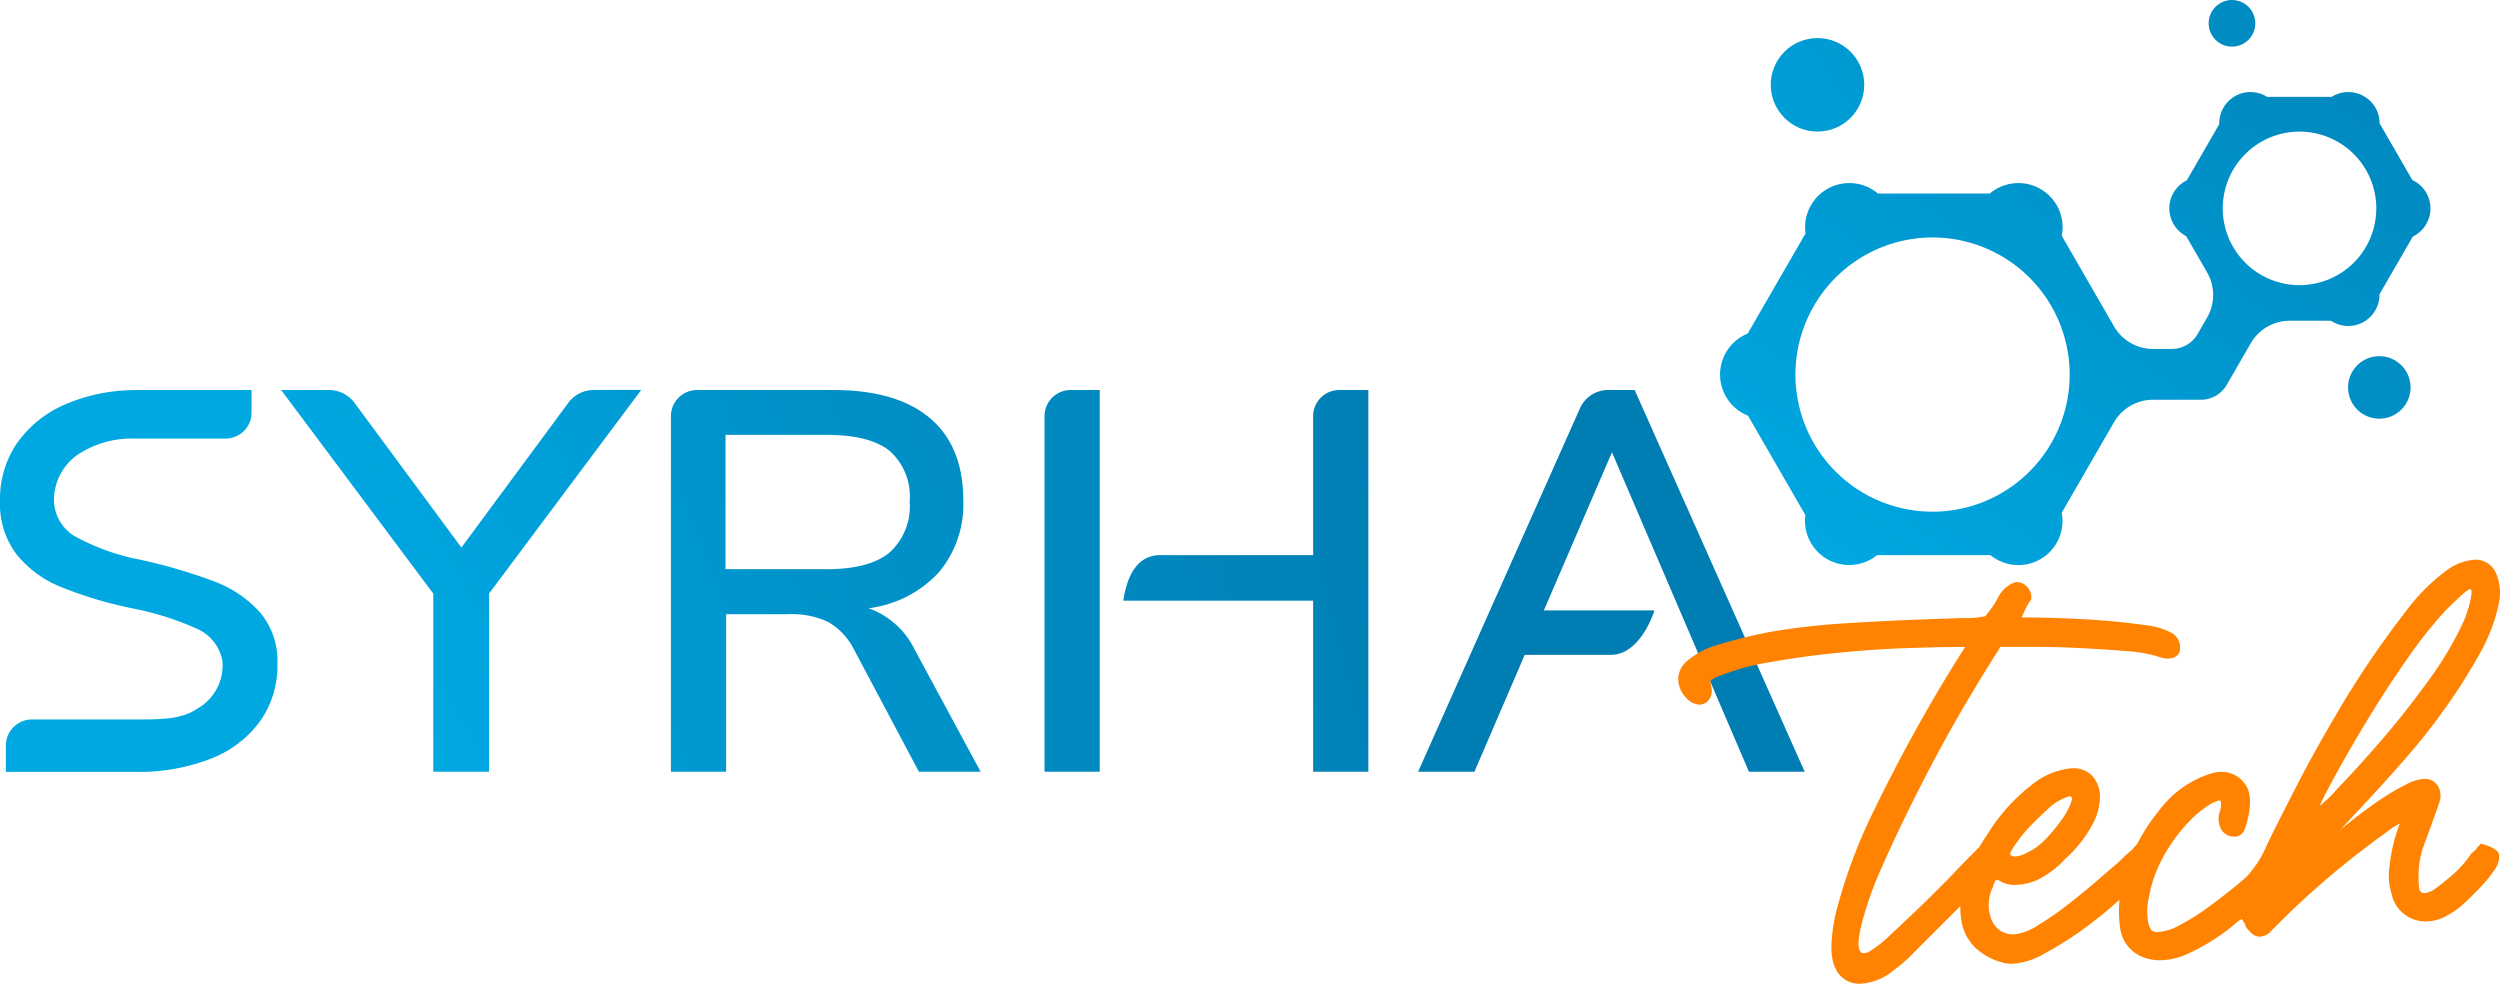
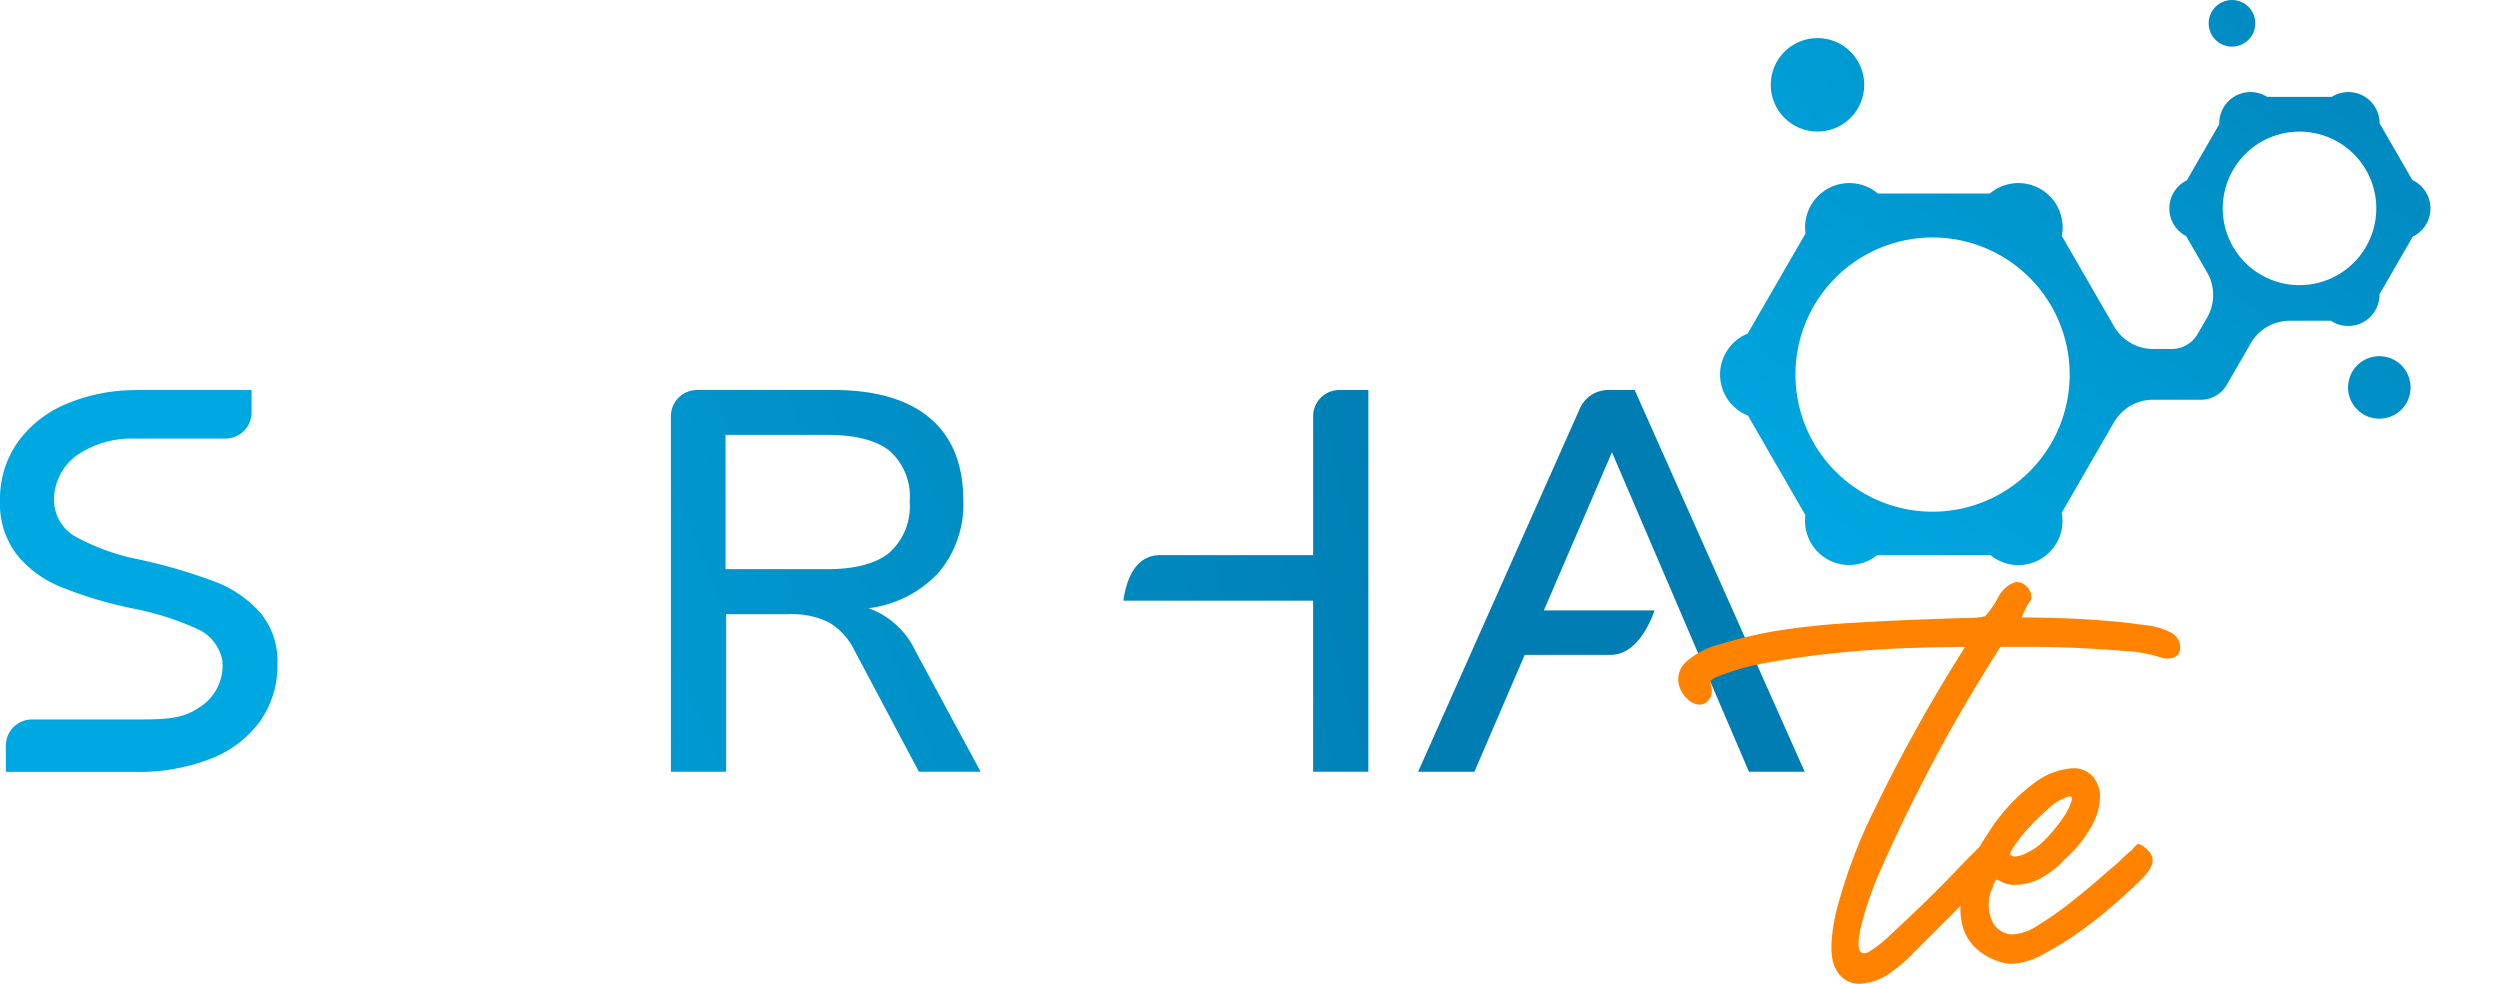
<svg xmlns="http://www.w3.org/2000/svg" xmlns:xlink="http://www.w3.org/1999/xlink" width="216" height="85">
  <defs>
    <linearGradient id="a" x1=".185" y1=".56" x2="2.852" y2="-.974" gradientUnits="objectBoundingBox">
      <stop offset="0" stop-color="#00a8e2" />
      <stop offset="1" stop-color="#007eb3" />
    </linearGradient>
    <linearGradient id="b" x1="-1.501" y1="1.505" x2="2.424" y2="-.437" xlink:href="#a" />
    <linearGradient id="c" x1="-52.941" y1="5.229" x2="21.126" y2="-1.305" xlink:href="#a" />
    <linearGradient id="d" x1="-3.541" y1="2.248" x2="1.339" y2=".338" xlink:href="#a" />
    <linearGradient id="e" x1="-2.482" y1="2.486" x2="-.123" y2="1.03" xlink:href="#a" />
    <linearGradient id="f" x1="1.183" y1=".199" x2="6.06" y2="-1.962" xlink:href="#a" />
    <linearGradient id="g" x1="-12.094" y1="8.179" x2="7.115" y2="-3.534" xlink:href="#a" />
    <linearGradient id="h" x1="-2.257" y1="2.181" x2="7.323" y2="-3.661" xlink:href="#a" />
    <linearGradient id="i" x1="-8.017" y1="5.694" x2="6.302" y2="-3.037" xlink:href="#a" />
    <linearGradient id="j" x1="-.001" y1=".872" x2="1.26" y2="-.283" xlink:href="#a" />
    <clipPath id="k">
      <path fill="none" d="M0 0h71v36.638H0z" />
    </clipPath>
  </defs>
  <g>
    <g>
-       <path d="m129.609 135.3-13.145 17.589v15.392h-4.818v-15.39L98.5 135.3h4.125a2.764 2.764 0 0 1 2.224 1.122l9.227 12.49 9.23-12.492a2.764 2.764 0 0 1 2.224-1.122h4.079Z" transform="translate(-74.211 -101.605)" fill="url(#a)" />
      <path d="M261.84 168.291h-5.334l-5.615-10.574a5.65 5.65 0 0 0-2.222-2.362 7.291 7.291 0 0 0-3.391-.678h-5.427v13.614h-4.771v-30.722a2.258 2.258 0 0 1 2.259-2.259h11.777q5.474 0 8.349 2.434t2.878 7.112a9.107 9.107 0 0 1-2.128 6.221 9.89 9.89 0 0 1-6.059 3.087 7.077 7.077 0 0 1 4.024 3.649l5.662 10.48Zm-13.286-17.5q3.651 0 5.4-1.428a5.365 5.365 0 0 0 1.753-4.421 5.258 5.258 0 0 0-1.731-4.374q-1.731-1.38-5.427-1.381H239.8v11.6h8.749Z" transform="translate(-177.113 -101.613)" fill="url(#b)" />
      <g>
-         <path d="M370.761 149.577V135.31h-2.513a2.258 2.258 0 0 0-2.259 2.259v30.722h4.771Z" transform="translate(-275.742 -101.613)" fill="url(#c)" />
        <path d="M410 137.569v12.009h-13.236c-2.17 0-2.915 2.2-3.164 3.931H410v14.783h4.771V135.31h-2.513a2.258 2.258 0 0 0-2.258 2.259Z" transform="translate(-296.544 -101.613)" fill="url(#d)" />
      </g>
      <path d="M525.472 168.291h4.818L515.6 135.31h-2.293a2.661 2.661 0 0 0-2.434 1.581l-13.984 31.4h4.865l4.347-10.1h7.437c2.616 0 3.77-3.837 3.77-3.837h-9.555l5.884-13.663 11.836 27.6Z" transform="translate(-374.364 -101.613)" fill="url(#e)" />
      <path d="M22.481 154.544a10 10 0 0 0-3.98-2.7 46.332 46.332 0 0 0-6.517-1.9 18.892 18.892 0 0 1-5.58-2.034 3.692 3.692 0 0 1-1.739-3.31 4.829 4.829 0 0 1 1.99-3.664 8.468 8.468 0 0 1 5.033-1.43h7.79a2.258 2.258 0 0 0 2.259-2.259v-1.937H11.688v.007a15.418 15.418 0 0 0-5.97 1.2 9.814 9.814 0 0 0-4.231 3.361A8.546 8.546 0 0 0 0 144.868a7.225 7.225 0 0 0 1.4 4.6 9.4 9.4 0 0 0 3.864 2.858 35.259 35.259 0 0 0 6.313 1.877 25.142 25.142 0 0 1 5.583 1.8 3.771 3.771 0 0 1 2.052 2.688 4.281 4.281 0 0 1-2.182 4.157c-1.317.89-2.9.927-5.314.927H2.764a2.258 2.258 0 0 0-2.259 2.259v2.269h11.18a17.089 17.089 0 0 0 6.542-1.144 9.471 9.471 0 0 0 4.254-3.248A8.263 8.263 0 0 0 23.968 159a6.512 6.512 0 0 0-1.487-4.461Z" transform="translate(0 -101.613)" fill="url(#f)" />
    </g>
    <g transform="translate(148.622)">
      <circle cx="2.015" cy="2.015" r="2.015" transform="translate(42.206)" fill="url(#g)" />
      <circle cx="4.039" cy="4.039" r="4.039" transform="translate(4.37 3.289)" fill="url(#h)" />
      <path d="M825.422 124.8a2.7 2.7 0 1 0 2.7 2.7 2.7 2.7 0 0 0-2.7-2.7Z" transform="translate(-768.471 -94.026)" fill="url(#i)" />
      <path d="m662.519 39.835-2.823-4.89a2.7 2.7 0 0 0-4.143-2.283h-5.57a2.7 2.7 0 0 0-4.143 2.283.736.736 0 0 0 0 .076l-2.8 4.85a2.7 2.7 0 0 0-.057 4.821l1.81 3.134a3.9 3.9 0 0 1 0 3.9l-.821 1.423a2.584 2.584 0 0 1-2.237 1.292h-1.605a3.9 3.9 0 0 1-3.378-1.95l-4.515-7.822a3.822 3.822 0 0 0-6.216-3.659h-9.674a3.823 3.823 0 0 0-6.29 2.922 4.115 4.115 0 0 0 .039.528l-5 8.653a3.82 3.82 0 0 0 .03 7.092l4.959 8.591a3.953 3.953 0 0 0-.035.486 3.822 3.822 0 0 0 6.226 2.974h9.8a3.815 3.815 0 0 0 6.157-3.669l4.51-7.809a3.9 3.9 0 0 1 3.378-1.95h4.135a2.584 2.584 0 0 0 2.237-1.292l2.066-3.58A3.9 3.9 0 0 1 651.948 52h3.538a2.7 2.7 0 0 0 4.2-2.246v-.037l2.883-4.991a2.7 2.7 0 0 0-.057-4.885ZM621.071 68.5a11.846 11.846 0 1 1 11.846-11.85 11.847 11.847 0 0 1-11.846 11.85Zm31.706-19.572a6.633 6.633 0 1 1 6.633-6.633 6.632 6.632 0 0 1-6.633 6.629Z" transform="translate(-602.72 -24.29)" fill="url(#j)" />
    </g>
    <g clip-path="url(#k)" fill="#ff8300" transform="translate(145 48.362)">
      <path d="M3.209 10.178q-.508.305-.458.356a3.047 3.047 0 0 1 .153.763 1.282 1.282 0 0 1-.305.865 1.014 1.014 0 0 1-.814.356 1.7 1.7 0 0 1-1.119-.611A2.323 2.323 0 0 1 0 10.228a2.055 2.055 0 0 1 .763-1.476 6.846 6.846 0 0 1 2.748-1.425 41.6 41.6 0 0 1 4.58-1.119 62.311 62.311 0 0 1 6.259-.712q3.206-.2 5.9-.305t4.434-.157a7.309 7.309 0 0 0 1.832-.153 8.4 8.4 0 0 0 1.069-1.527 2.8 2.8 0 0 1 1.271-1.32.206.206 0 0 0 .153-.051.4.4 0 0 1 .254-.051 1.208 1.208 0 0 1 .916.458 1.235 1.235 0 0 1 .305 1.069 2.5 2.5 0 0 0-.305.458 6.875 6.875 0 0 0-.407.865l-.1.2q1.016 0 2.9.051t3.918.2q2.034.153 3.766.407a6.35 6.35 0 0 1 2.341.662 1.448 1.448 0 0 1 .763 1.374q-.052.866-1.17.865a3.271 3.271 0 0 1-.814-.2 12.8 12.8 0 0 0-2.8-.458q-1.884-.153-3.918-.254t-3.969-.1h-2.85q-3.564 5.6-6.106 10.483t-4.071 8.4a29.526 29.526 0 0 0-1.934 5.547q-.406 2.037.305 2.035a.9.9 0 0 0 .407-.1 10.426 10.426 0 0 0 1.934-1.527q1.322-1.221 2.748-2.6t2.544-2.544q1.119-1.169 1.425-1.476l.809-.813.407-.407q1.627.713 1.425 1.425a4.159 4.159 0 0 1-.916 1.527L25.5 28.802 23 31.295l-2.6 2.6a11.665 11.665 0 0 1-1.73 1.527 4.889 4.889 0 0 1-3.044 1.212 2.221 2.221 0 0 1-2.035-1.323q-.711-1.322 0-4.682a45.214 45.214 0 0 1 3.309-8.951 140.866 140.866 0 0 1 7.885-14.144q-2.037 0-4.987.1t-6 .407q-3.053.305-5.9.814a20.722 20.722 0 0 0-4.682 1.323" />
      <path d="M26.718 23.714a15.981 15.981 0 0 1 3.969-4.376 6.265 6.265 0 0 1 3.359-1.324 2.241 2.241 0 0 1 1.73.662 2.652 2.652 0 0 1 .662 1.73 5.192 5.192 0 0 1-.662 2.493 10.862 10.862 0 0 1-2.341 2.951 8.05 8.05 0 0 1-2.443 1.832 4.992 4.992 0 0 1-1.832.407 2.329 2.329 0 0 1-1.221-.254q-.408-.253-.509-.153a15178.451 15178.451 0 0 0-.2.407.792.792 0 0 1-.1.305 3.442 3.442 0 0 0 0 2.85 1.967 1.967 0 0 0 1.832 1.12 4.383 4.383 0 0 0 2.086-.763 26.883 26.883 0 0 0 2.646-1.832q1.374-1.069 2.544-2.086t1.781-1.527a13.182 13.182 0 0 1 1.221-1.119 1.822 1.822 0 0 1 .509-.509 2.424 2.424 0 0 1 1.069.865 1.077 1.077 0 0 1 .153.814 2.355 2.355 0 0 1-.356.712 4.519 4.519 0 0 1-.458.56q-.816.816-2.239 2.086a36.926 36.926 0 0 1-3.053 2.443 28.413 28.413 0 0 1-3.257 2.035 6.152 6.152 0 0 1-2.748.865 2.622 2.622 0 0 1-.814-.1 5.364 5.364 0 0 1-2.188-1.119 4.13 4.13 0 0 1-1.332-2.19 6.93 6.93 0 0 1 .1-3.308 15.173 15.173 0 0 1 2.092-4.477m3.358 1.628a5.4 5.4 0 0 0 1.73-1.272 14.253 14.253 0 0 0 1.374-1.679 6.017 6.017 0 0 0 .763-1.425c.135-.407.067-.576-.2-.509a4.272 4.272 0 0 0-1.73 1.018q-.916.816-1.679 1.628a11.019 11.019 0 0 0-1.221 1.527 3.714 3.714 0 0 0-.458.814.579.579 0 0 0 .407.2 2.4 2.4 0 0 0 1.018-.305" />
-       <path d="M46.867 20.863q-.1-.2-.967.305a9.058 9.058 0 0 0-1.883 1.577 15.032 15.032 0 0 0-1.985 2.7 11.5 11.5 0 0 0-1.374 3.766 5.263 5.263 0 0 0-.1 1.781c.067.577.2.934.407 1.069a.8.8 0 0 0 .509.1 4.409 4.409 0 0 0 1.883-.611 18.262 18.262 0 0 0 2.29-1.425q1.119-.814 2.137-1.628t1.425-1.221a9.471 9.471 0 0 0 1.679-2.7q1.069-2.188 2.7-5.343t3.918-6.971a82.107 82.107 0 0 1 5.343-7.786 17.25 17.25 0 0 1 3.409-3.46A4.713 4.713 0 0 1 68.748 0a1.909 1.909 0 0 1 1.934 1.221 4.363 4.363 0 0 1 .2 2.646 15.116 15.116 0 0 1-1.679 4.325 49.277 49.277 0 0 1-2.9 4.58 54.96 54.96 0 0 1-3.407 4.328q-1.782 2.037-3.155 3.511t-2.085 2.237q-.713.763-.305.356.508-.406 1.425-1.12t1.98-1.424a19.8 19.8 0 0 1 2.086-1.221 3.943 3.943 0 0 1 1.628-.509 1.324 1.324 0 0 1 1.221.712 1.744 1.744 0 0 1 .051 1.374q-.255.763-.611 1.73t-.763 2.086a7.411 7.411 0 0 0-.407 2.544 8.508 8.508 0 0 0 .051.967q.05.458.458.458a1.746 1.746 0 0 0 .967-.407q.558-.406 1.17-.916a10.16 10.16 0 0 0 1.069-1.018 7.846 7.846 0 0 0 .662-.814 1.815 1.815 0 0 1 .407-.458 1.012 1.012 0 0 0 .305-.356l.305-.305q1.527.408 1.577 1.018a2.023 2.023 0 0 1-.458 1.323 10.745 10.745 0 0 1-1.069 1.323q-.663.713-1.425 1.425a7.6 7.6 0 0 1-1.628 1.17 3.583 3.583 0 0 1-1.679.458 2.977 2.977 0 0 1-3.053-2.443 4.77 4.77 0 0 1-.2-1.985 15.893 15.893 0 0 1 .305-1.985 16.379 16.379 0 0 1 .611-2.035 7.092 7.092 0 0 0-1.17.763q-1.069.763-2.646 1.985t-3.308 2.748q-1.732 1.527-3.257 3.053l-.763.763a1.363 1.363 0 0 1-.967.458q-.611 0-1.221-.916a.59.59 0 0 0-.2-.407.3.3 0 0 0-.1-.2 3.112 3.112 0 0 0-.763.56 16.922 16.922 0 0 1-1.679 1.221 17.222 17.222 0 0 1-2.239 1.221 5.814 5.814 0 0 1-2.443.56 2.633 2.633 0 0 1-.814-.1 3.136 3.136 0 0 1-2.6-2.8 10.462 10.462 0 0 1 .56-4.987 16.53 16.53 0 0 1 2.85-5.089 8.9 8.9 0 0 1 4.274-3.1 5.108 5.108 0 0 1 .56-.153 2.878 2.878 0 0 1 .56-.051 2.459 2.459 0 0 1 1.934.967q.814.968.305 3.1a6.828 6.828 0 0 1-.305 1.018 1.144 1.144 0 0 1-.407.407.806.806 0 0 1-.509.1 1.242 1.242 0 0 1-1.119-.712 1.886 1.886 0 0 1-.1-1.374 1.8 1.8 0 0 0 .1-.967M66.305 4.376a38.184 38.184 0 0 0-3.308 4.173q-1.782 2.545-3.359 5.14t-2.748 4.732q-1.171 2.137-1.476 2.85a10.941 10.941 0 0 0 1.527-1.476q1.527-1.576 3.613-3.969t4.122-5.19A29.765 29.765 0 0 0 67.73 5.6a10.193 10.193 0 0 0 .712-2.086q.2-.966 0-.967c-.137 0-.407.188-.814.56s-.849.8-1.323 1.272" />
    </g>
  </g>
</svg>